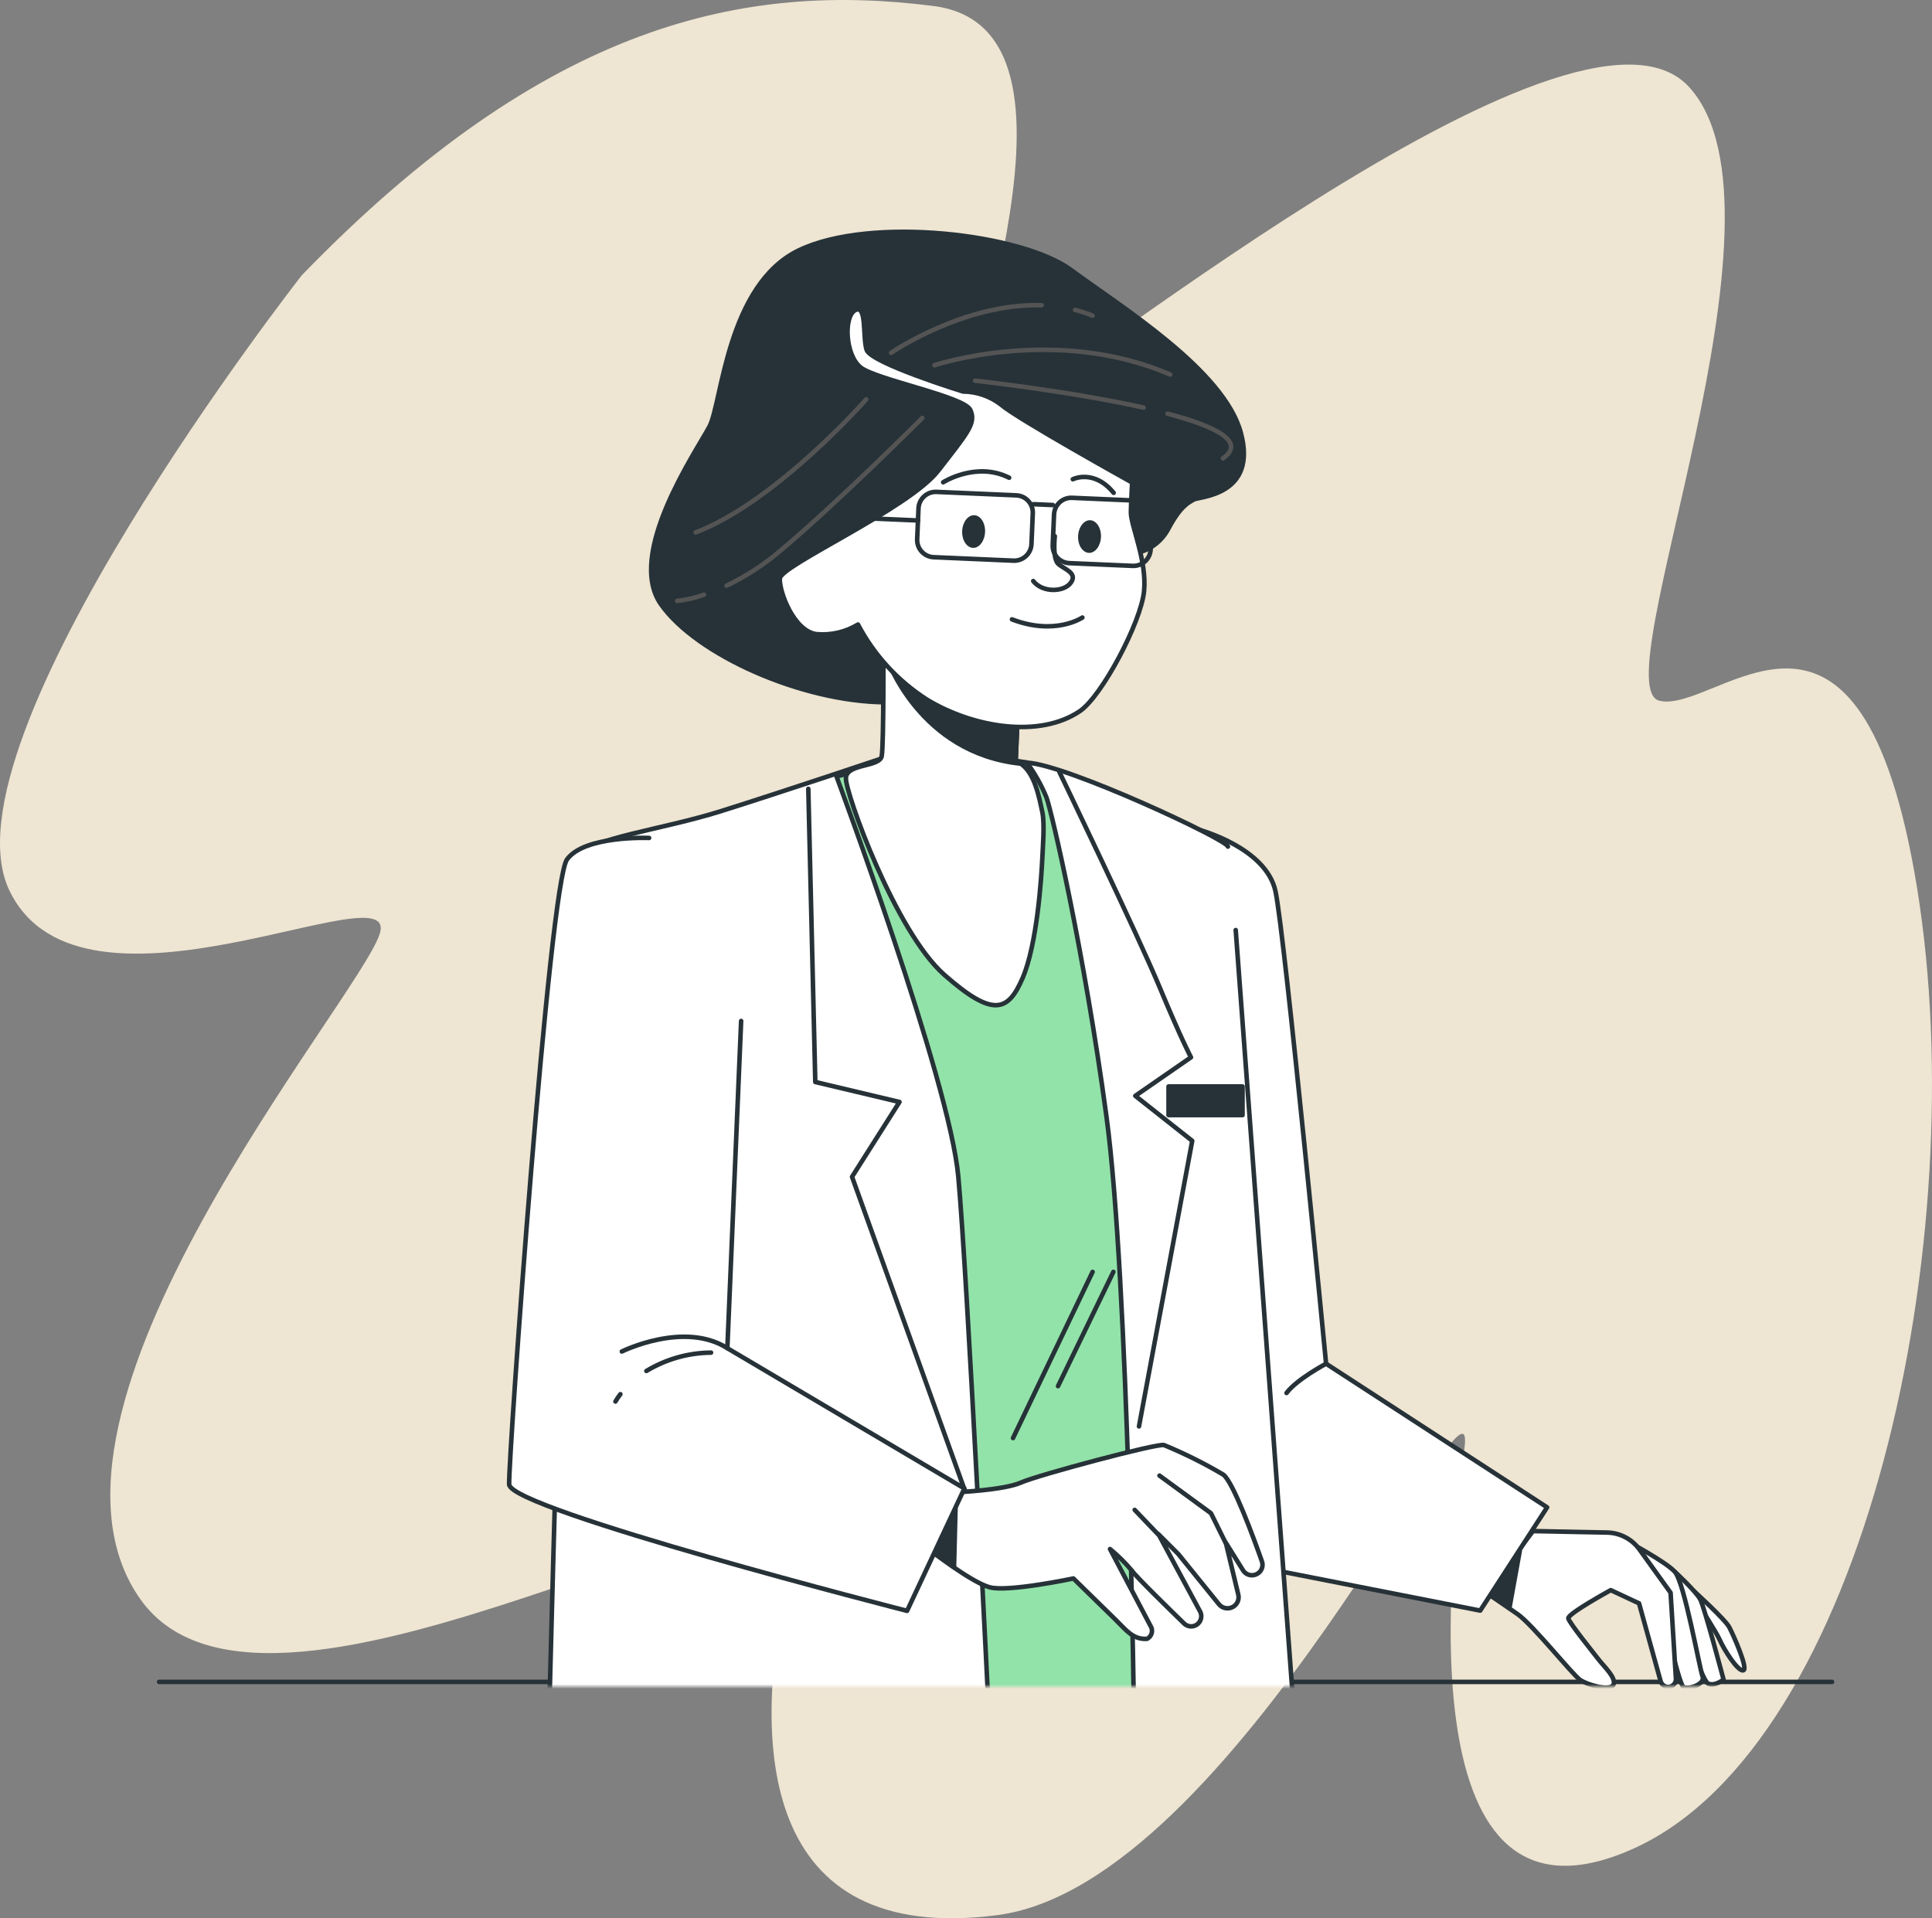
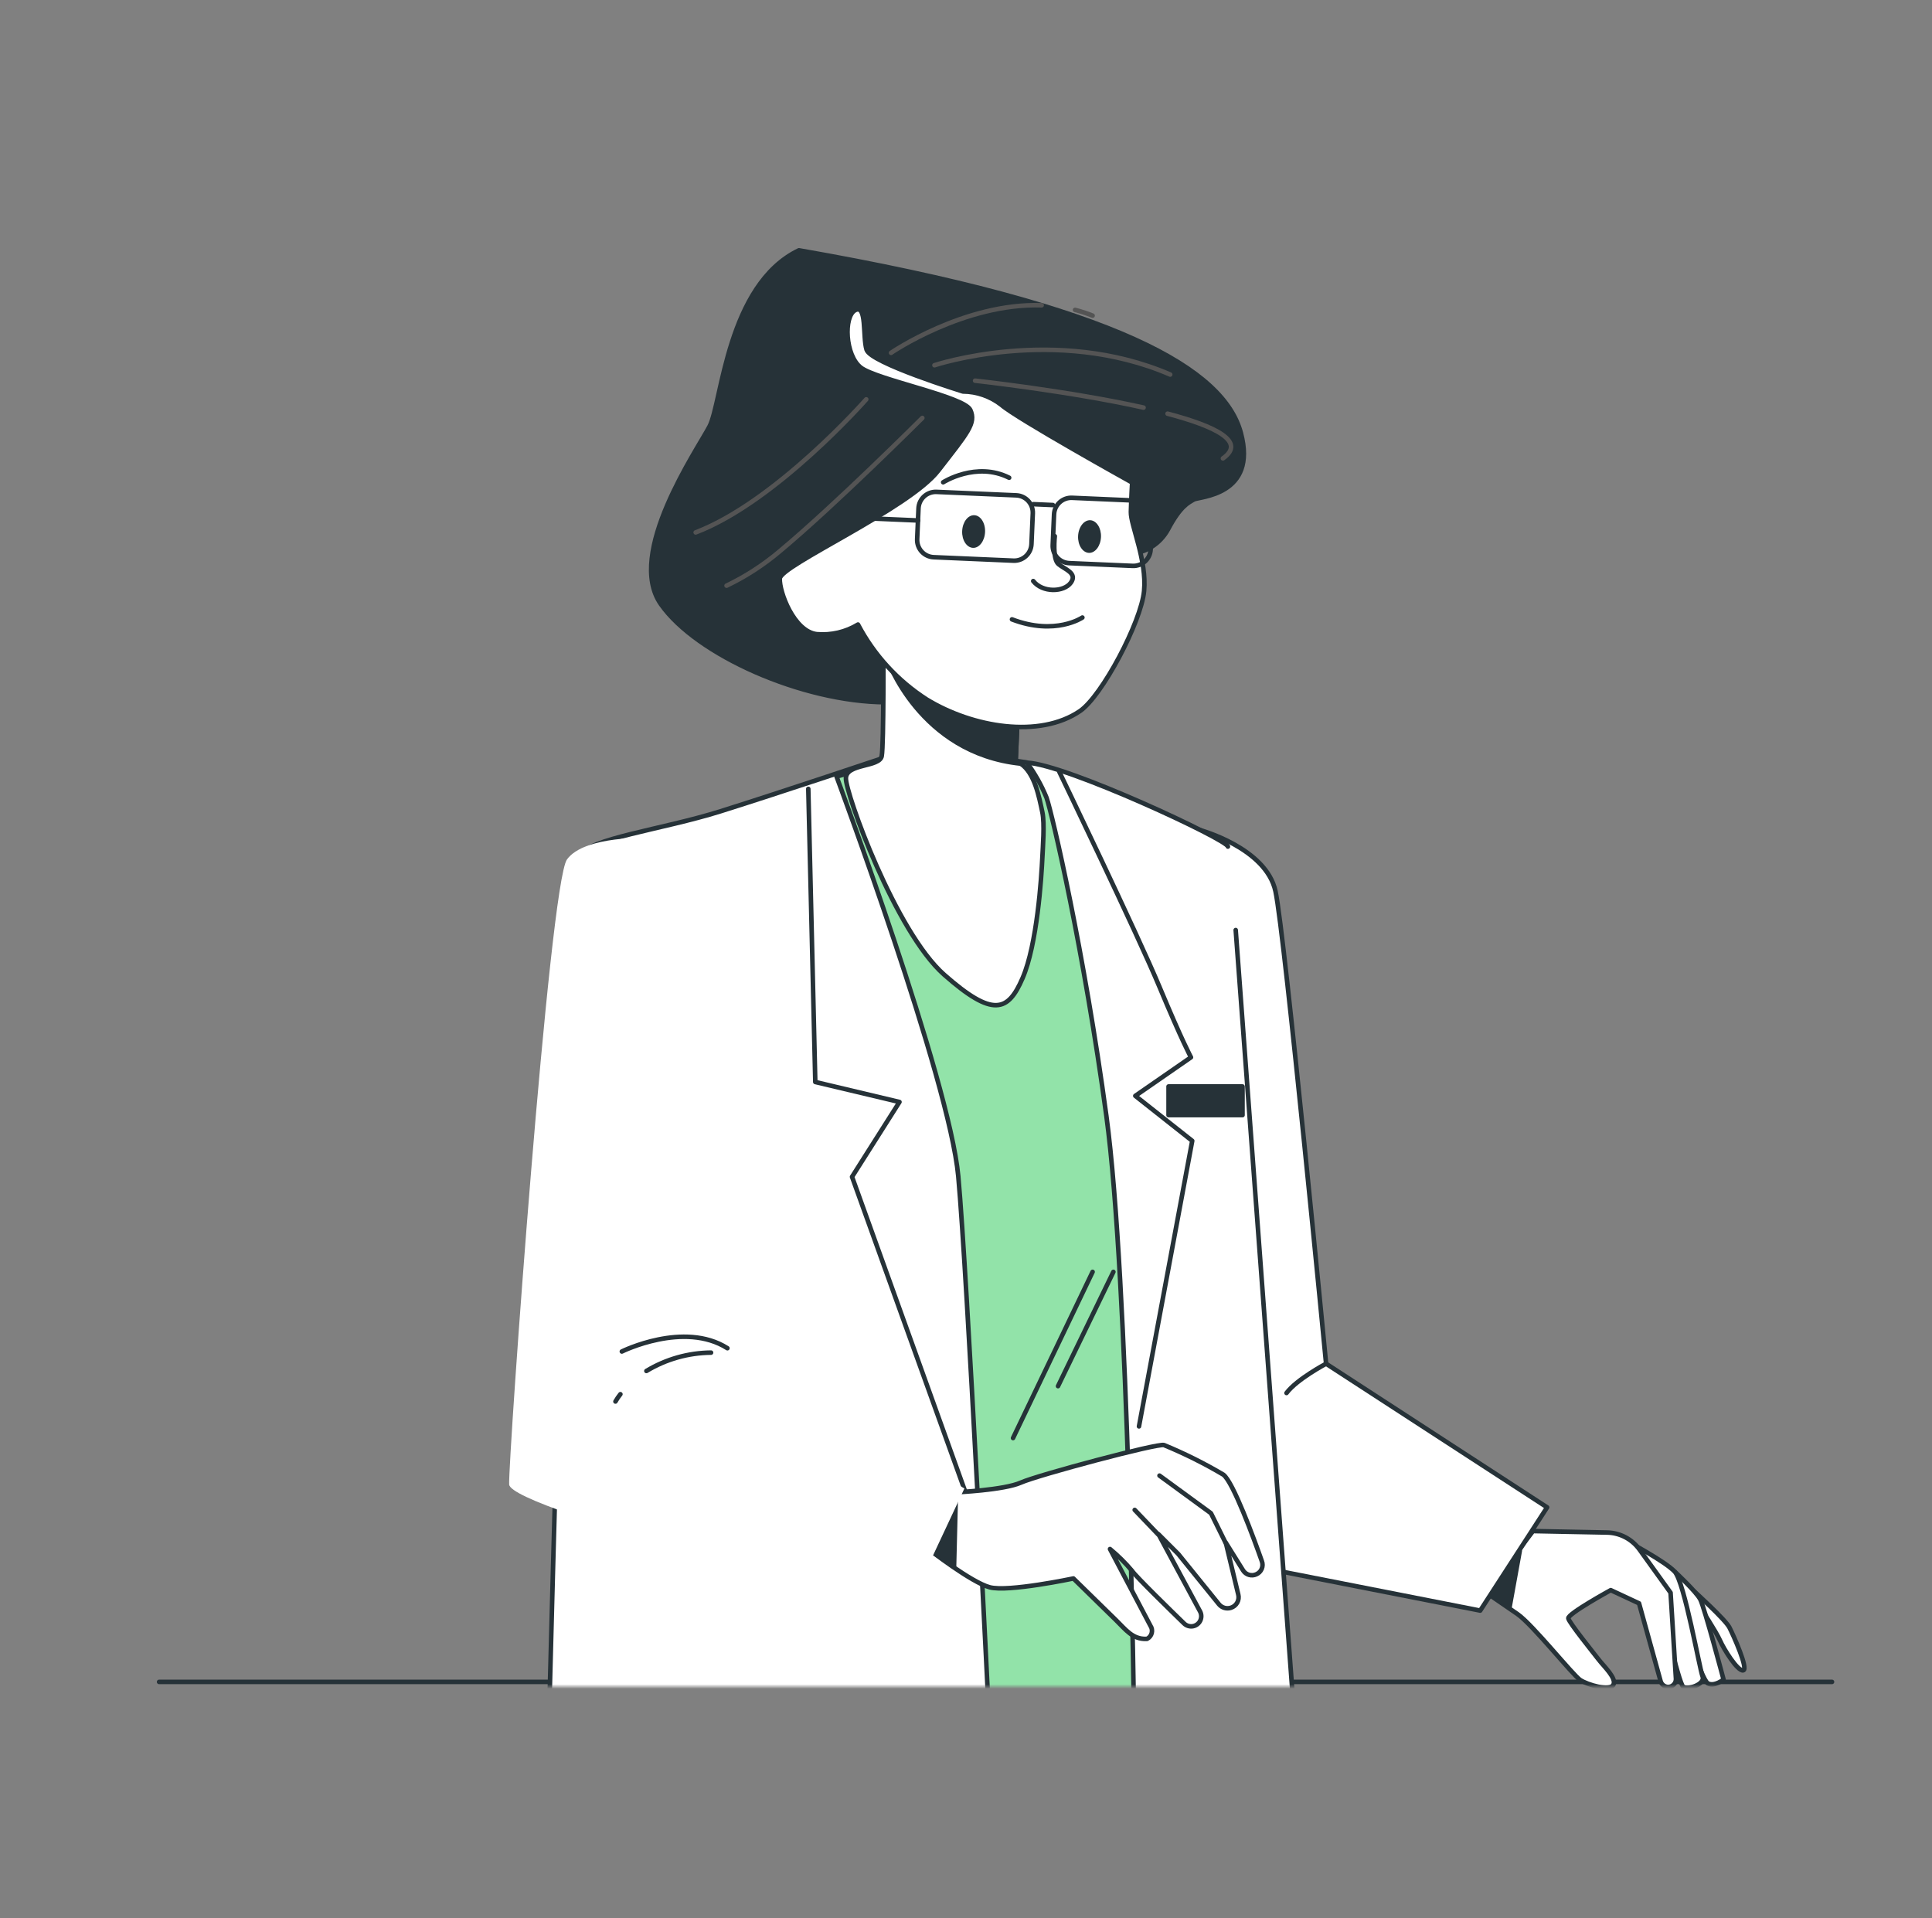
<svg xmlns="http://www.w3.org/2000/svg" width="425" height="422" viewBox="0 0 425 422" fill="none">
  <rect x="0" y="0" width="425" height="422" fill="#808080" stroke="none" />
-   <path d="M66.37 60.576C66.37 60.576 -13.847 163.006 2.097 195.967C18.04 228.928 88.482 190.607 83.501 205.524C78.519 220.442 1.731 310.366 30.832 351.75C59.934 393.134 181.759 310.482 173.421 347.105C165.083 383.728 167.172 428.087 219.403 421.308C271.634 414.528 325.419 294.341 322.142 318.673C318.866 343.005 308.85 429.731 359.582 406.56C410.313 383.389 434.192 272.742 421.757 195.591C409.322 118.441 377.846 157.146 365.063 154.162C352.279 151.179 396.744 46.517 371.526 19.102C346.307 -8.311 229.383 88.169 216.359 93.243C203.335 98.316 246.585 6.597 205.388 1.327C164.191 -3.943 120.476 4.668 66.37 60.576Z" fill="#EEE5D2" />
  <path d="M35 370L403 370" stroke="#263238" stroke-linecap="round" stroke-linejoin="round" />
  <mask id="mask0_55_7" style="mask-type:alpha" maskUnits="userSpaceOnUse" x="93" y="9" width="310" height="362">
    <rect x="93" y="9" width="310" height="362" fill="#D9D9D9" />
  </mask>
  <g mask="url(#mask0_55_7)">
-     <path d="M239.753 147.433C234.093 153.674 213.179 154.559 194.833 154.486C176.488 154.414 153.178 144.051 145.385 132.919C137.591 121.787 153.324 99.073 156.081 93.804C158.839 88.536 159.942 62.657 175.747 55.067C191.553 47.476 224.833 51.424 235.646 59.421C246.459 67.418 269.246 81.395 272.961 95.227C276.677 109.058 263.716 109.218 262.613 109.885C261.51 110.553 259.71 111.206 256.923 116.489C256.077 118.033 254.853 119.337 253.365 120.278C251.878 121.22 250.176 121.769 248.418 121.874L239.753 147.433Z" fill="#263238" stroke="#263238" stroke-linecap="round" stroke-linejoin="round" />
+     <path d="M239.753 147.433C234.093 153.674 213.179 154.559 194.833 154.486C176.488 154.414 153.178 144.051 145.385 132.919C137.591 121.787 153.324 99.073 156.081 93.804C158.839 88.536 159.942 62.657 175.747 55.067C246.459 67.418 269.246 81.395 272.961 95.227C276.677 109.058 263.716 109.218 262.613 109.885C261.51 110.553 259.71 111.206 256.923 116.489C256.077 118.033 254.853 119.337 253.365 120.278C251.878 121.22 250.176 121.769 248.418 121.874L239.753 147.433Z" fill="#263238" stroke="#263238" stroke-linecap="round" stroke-linejoin="round" />
    <path d="M256.84 91.003C267.348 93.775 274.256 97.157 269.017 100.843" stroke="#545454" stroke-linecap="round" stroke-linejoin="round" />
    <path d="M214.502 83.746C214.502 83.746 235.228 86.025 251.556 89.668" stroke="#545454" stroke-linecap="round" stroke-linejoin="round" />
    <path d="M205.559 80.35C205.559 80.35 232.162 71.482 257.417 82.396" stroke="#545454" stroke-linecap="round" stroke-linejoin="round" />
    <path d="M236.488 68.173C237.802 68.506 239.092 68.928 240.349 69.436" stroke="#545454" stroke-linecap="round" stroke-linejoin="round" />
    <path d="M196.01 77.621C196.01 77.621 212.077 66.605 229.145 67.157" stroke="#545454" stroke-linecap="round" stroke-linejoin="round" />
-     <path d="M154.85 130.829C152.941 131.512 150.959 131.969 148.943 132.193" stroke="#545454" stroke-linecap="round" stroke-linejoin="round" />
    <path d="M202.891 91.947C202.891 91.947 183.79 111.047 171.512 121.279C167.954 124.285 164.028 126.826 159.828 128.841" stroke="#545454" stroke-linecap="round" stroke-linejoin="round" />
    <path d="M190.553 87.853C190.553 87.853 170.771 110.364 153.035 117.128" stroke="#545454" stroke-linecap="round" stroke-linejoin="round" />
    <path d="M372.701 350.104C372.701 350.104 379.537 356.272 380.437 358.028C381.337 359.785 384.69 367.274 383.456 367.462C382.222 367.651 379.247 362.876 378.362 360.873C377.476 358.87 374.007 353.616 374.007 353.616L372.701 350.104Z" fill="white" stroke="#263238" stroke-linecap="round" stroke-linejoin="round" />
    <path d="M368.42 345.764C368.42 345.764 373.137 350.118 374.037 351.875C374.937 353.631 379.146 369.48 379.146 369.48C379.146 369.48 377.114 371.105 375.691 370.322C374.269 369.538 369.291 353.878 369.291 353.878L368.42 345.764Z" fill="white" stroke="#263238" stroke-linecap="round" stroke-linejoin="round" />
    <path d="M357.693 338.928C357.693 338.928 366.314 343.471 368.419 345.764C370.523 348.057 373.861 367.056 374.529 368.798C375.197 370.539 371.205 371.831 370.262 371.062C369.319 370.293 365.443 353.703 365.443 353.703L357.664 341.134L357.693 338.928Z" fill="white" stroke="#263238" stroke-linecap="round" stroke-linejoin="round" />
    <path d="M337.231 336.823L353.544 337.143C354.934 337.173 356.297 337.524 357.528 338.169C358.759 338.813 359.825 339.734 360.641 340.858L367.492 350.379L368.668 369.32C368.678 369.557 368.639 369.793 368.554 370.014C368.469 370.235 368.339 370.436 368.173 370.604C368.007 370.773 367.808 370.906 367.589 370.995C367.369 371.083 367.134 371.126 366.897 371.12C366.531 371.098 366.182 370.964 365.896 370.735C365.61 370.506 365.402 370.194 365.3 369.842L360.554 352.716L354.328 349.813C354.328 349.813 344.792 355.038 344.996 356.025C345.199 357.012 350.54 363.616 351.701 365.125C352.862 366.635 355.692 369.218 354.894 370.655C354.096 372.092 349.263 370.655 347.637 369.596C346.012 368.536 337.144 357.39 333.82 355.082C330.496 352.774 326.926 350.365 326.926 350.365L337.231 336.823Z" fill="white" stroke="#263238" stroke-linecap="round" stroke-linejoin="round" />
    <path d="M334.313 341.207L332.092 353.471L328.377 350.496L334.313 341.207Z" fill="#263238" stroke="#263238" stroke-linecap="round" stroke-linejoin="round" />
    <path d="M263.845 182.571C263.845 182.571 278.519 186.49 280.58 196.069C282.641 205.648 291.712 300.002 291.712 300.002L340.333 331.599L325.616 354.313L279.447 345.242L252.408 179.537L263.845 182.571Z" fill="white" stroke="#263238" stroke-linecap="round" stroke-linejoin="round" />
    <path d="M291.714 300.002C291.714 300.002 285.285 303.399 283.006 306.446" stroke="#263238" stroke-linecap="round" stroke-linejoin="round" />
    <path d="M271.83 204.603L284.805 378.972L120.93 372.296C120.93 372.296 125.545 192.15 127.519 188.289C129.493 184.428 145.4 182.585 158.535 178.463C171.67 174.341 195.095 166.475 195.095 166.475L225.923 167.781C234.544 168.158 270.175 184.806 270.117 186.243" fill="white" />
    <path d="M271.83 204.603L284.805 378.972L120.93 372.296C120.93 372.296 125.545 192.15 127.519 188.289C129.493 184.428 145.4 182.585 158.535 178.463C171.67 174.341 195.095 166.475 195.095 166.475L225.923 167.781C234.544 168.158 270.175 184.806 270.117 186.243" stroke="#263238" stroke-linecap="round" stroke-linejoin="round" />
    <path d="M273.327 239.015H257.057V245.314H273.327V239.015Z" fill="#263238" stroke="#263238" stroke-linecap="round" stroke-linejoin="round" />
    <path d="M177.809 173.543L179.347 238.028L197.867 242.426L187.431 258.885L213.455 331.265" fill="white" />
    <path d="M177.809 173.543L179.347 238.028L197.867 242.426L187.431 258.885L213.455 331.265" stroke="#263238" stroke-linecap="round" stroke-linejoin="round" />
    <path d="M233.035 169.813C233.035 169.813 250.205 205.459 255.096 217.186C259.987 228.913 261.99 232.6 261.99 232.6L249.741 241.076L262.266 250.974L250.553 313.79" fill="white" />
    <path d="M233.035 169.813C233.035 169.813 250.205 205.459 255.096 217.186C259.987 228.913 261.99 232.6 261.99 232.6L249.741 241.076L262.266 250.974L250.553 313.79" stroke="#263238" stroke-linecap="round" stroke-linejoin="round" />
    <path d="M184.021 170.829C184.021 170.829 208.84 237.462 210.8 258.768C212.759 280.075 217.548 377.462 217.548 377.462L249.479 378.914C249.479 378.914 248.289 281.671 243.383 245.503C238.477 209.334 231.496 179.131 230.219 175.488C229.097 172.733 227.634 170.129 225.865 167.737L206.155 164.835L184.021 170.829Z" fill="#92E3A9" stroke="#263238" stroke-linecap="round" stroke-linejoin="round" />
    <path d="M244.921 279.799L232.744 304.937" stroke="#263238" stroke-linecap="round" stroke-linejoin="round" />
    <path d="M240.349 279.799L222.846 316.359" stroke="#263238" stroke-linecap="round" stroke-linejoin="round" />
    <path d="M194.325 141.148C194.325 141.148 194.427 163.833 193.962 166.33C193.498 168.826 186.227 167.926 186.081 171.163C185.936 174.399 196.967 204.966 207.707 214.429C218.447 223.892 221.756 222.585 224.95 215.169C228.143 207.752 229.086 193.18 229.304 188.507C229.391 186.431 229.826 181.25 229.304 178.725C228.549 175.169 227.591 170.089 224.587 168.028L223.44 167.244L223.919 156.112C223.919 156.112 205.617 154.603 194.325 141.148Z" fill="white" stroke="#263238" stroke-linecap="round" stroke-linejoin="round" />
    <path d="M223.428 167.244L223.907 156.112C223.907 156.112 205.62 154.661 194.328 141.148V141.293L195.083 144.777C195.083 144.777 202.195 165.691 224.575 167.999L223.428 167.244Z" fill="#263238" stroke="#263238" stroke-linecap="round" stroke-linejoin="round" />
    <path d="M211.831 86.126C211.831 86.126 191.512 79.856 190.627 76.939C189.741 74.022 190.714 66.866 188.13 68.231C185.547 69.595 185.895 78.202 189.378 80.872C192.862 83.543 212.136 87.258 213.457 90.19C214.778 93.122 212.876 95.197 206.389 103.557C199.901 111.917 171.672 124.385 171.541 127.287C171.41 130.19 174.632 138.899 179.654 139.508C182.831 139.786 186.014 139.044 188.74 137.389C192.27 144.1 197.481 149.781 203.863 153.877C214.023 160.074 228.682 162.498 237.579 156.417C242.441 153.079 251.019 136.838 251.672 130.031C252.325 123.224 248.696 115.517 248.769 112.614C248.842 109.711 249.045 106.155 249.045 106.155C249.045 106.155 223.747 92.106 220.278 89.073C217.864 87.187 214.895 86.151 211.831 86.126Z" fill="white" stroke="#263238" stroke-linecap="round" stroke-linejoin="round" />
    <path d="M207.477 106.097C207.477 106.097 214.733 101.453 221.99 105.096" stroke="#263238" stroke-linecap="round" stroke-linejoin="round" />
-     <path d="M235.996 105.43C235.996 105.43 240.626 103.107 244.98 108.419" stroke="#263238" stroke-linecap="round" stroke-linejoin="round" />
    <path d="M232.035 117.955C232.035 117.955 231.469 122.962 232.848 124.109C234.227 125.255 237.086 126.083 235.562 128.187C234.038 130.292 229.336 130.437 227.289 127.824" stroke="#263238" stroke-linecap="round" stroke-linejoin="round" />
    <path d="M238.102 135.851C238.102 135.851 232.165 139.915 222.615 136.257" stroke="#263238" stroke-linecap="round" stroke-linejoin="round" />
    <path d="M216.694 117.041C216.607 119.029 215.402 120.597 214.023 120.524C212.644 120.451 211.57 118.811 211.657 116.823C211.744 114.835 212.935 113.282 214.328 113.34C215.721 113.398 216.781 115.067 216.694 117.041Z" fill="#263238" />
    <path d="M242.194 118.144C242.107 120.132 240.902 121.7 239.523 121.627C238.144 121.555 237.07 119.914 237.157 117.926C237.244 115.938 238.449 114.385 239.828 114.443C241.207 114.501 242.281 116.17 242.194 118.144Z" fill="#263238" />
    <path d="M223.559 108.971L206.014 108.211C203.916 108.12 202.141 109.747 202.05 111.845L201.757 118.617C201.666 120.715 203.293 122.49 205.392 122.58L222.937 123.34C225.035 123.431 226.81 121.804 226.9 119.706L227.194 112.934C227.285 110.836 225.657 109.061 223.559 108.971Z" stroke="#263238" stroke-linecap="round" stroke-linejoin="round" />
    <path d="M249.781 110.118L235.832 109.514C233.734 109.423 231.96 111.05 231.869 113.148L231.575 119.92C231.485 122.018 233.112 123.793 235.21 123.884L249.159 124.488C251.257 124.579 253.032 122.951 253.123 120.853L253.416 114.082C253.507 111.983 251.88 110.209 249.781 110.118Z" stroke="#263238" stroke-linecap="round" stroke-linejoin="round" />
    <path d="M227.303 110.916L231.613 111.105" stroke="#263238" stroke-linecap="round" stroke-linejoin="round" />
    <path d="M201.96 114.501L191.902 114.065" stroke="#263238" stroke-linecap="round" stroke-linejoin="round" />
    <path d="M210.276 328.289C210.276 328.289 220.828 327.825 224.572 326.156C228.317 324.487 254.703 317.448 256.053 317.898C260.557 319.755 264.922 321.933 269.115 324.414C271.249 325.982 275.835 338.478 277.577 343.427C277.79 343.975 277.782 344.584 277.554 345.125C277.327 345.667 276.898 346.099 276.357 346.33C275.852 346.564 275.279 346.606 274.745 346.449C274.211 346.291 273.752 345.945 273.455 345.474L269.652 339.378L272.395 350.786C272.546 351.384 272.464 352.017 272.165 352.556C271.865 353.096 271.372 353.501 270.784 353.689C270.318 353.841 269.816 353.849 269.345 353.712C268.873 353.575 268.454 353.299 268.143 352.919L259.202 341.874L254.848 337.52L263.992 354.501C264.157 354.813 264.247 355.159 264.254 355.511C264.26 355.864 264.183 356.213 264.029 356.53C263.874 356.847 263.647 357.123 263.366 357.336C263.084 357.548 262.757 357.691 262.41 357.753C262.064 357.811 261.709 357.787 261.374 357.684C261.039 357.581 260.732 357.4 260.479 357.158C257.852 354.603 249.725 346.693 249.013 345.546C247.551 343.811 245.933 342.213 244.18 340.771L253.063 357.636C253.226 357.87 253.336 358.137 253.386 358.417C253.436 358.698 253.425 358.986 253.354 359.262C253.282 359.537 253.151 359.794 252.971 360.015C252.79 360.236 252.564 360.414 252.308 360.539H252.177C249.159 360.655 247.635 358.507 245.472 356.388L236.125 347.245C236.125 347.245 221.8 350.278 217.722 349.189C213.643 348.101 204.34 340.829 204.34 340.829L210.276 328.289Z" fill="white" stroke="#263238" stroke-linecap="round" stroke-linejoin="round" />
    <path d="M210.278 328.29L209.872 344.545L204.24 340.844L210.278 328.29Z" fill="#263238" stroke="#263238" stroke-linecap="round" stroke-linejoin="round" />
    <path d="M269.593 339.378L266.385 332.891L255.064 324.618" fill="white" />
    <path d="M269.593 339.378L266.385 332.891L255.064 324.618" stroke="#263238" stroke-linecap="round" stroke-linejoin="round" />
    <path d="M254.749 337.535L249.611 332.165" stroke="#263238" stroke-linecap="round" stroke-linejoin="round" />
    <path d="M142.788 184.341C142.788 184.341 128.622 183.732 124.732 189.058C120.843 194.385 111.786 321.062 112.004 326.563C112.222 332.063 199.537 354.371 199.537 354.371L212.149 327.448L160.001 296.591L163.034 224.603" fill="white" />
-     <path d="M142.788 184.341C142.788 184.341 128.622 183.732 124.732 189.058C120.843 194.385 111.786 321.062 112.004 326.563C112.222 332.063 199.537 354.371 199.537 354.371L212.149 327.448L160.001 296.591L163.034 224.603" stroke="#263238" stroke-linecap="round" stroke-linejoin="round" />
    <path d="M136.793 297.317C136.793 297.317 150.465 290.525 160.015 296.592" stroke="#263238" stroke-linecap="round" stroke-linejoin="round" />
    <path d="M142.193 301.599C146.487 299.003 151.4 297.61 156.417 297.564" stroke="#263238" stroke-linecap="round" stroke-linejoin="round" />
    <path d="M135.387 308.319C135.706 307.753 136.07 307.214 136.475 306.708" stroke="#263238" stroke-linecap="round" stroke-linejoin="round" />
  </g>
</svg>